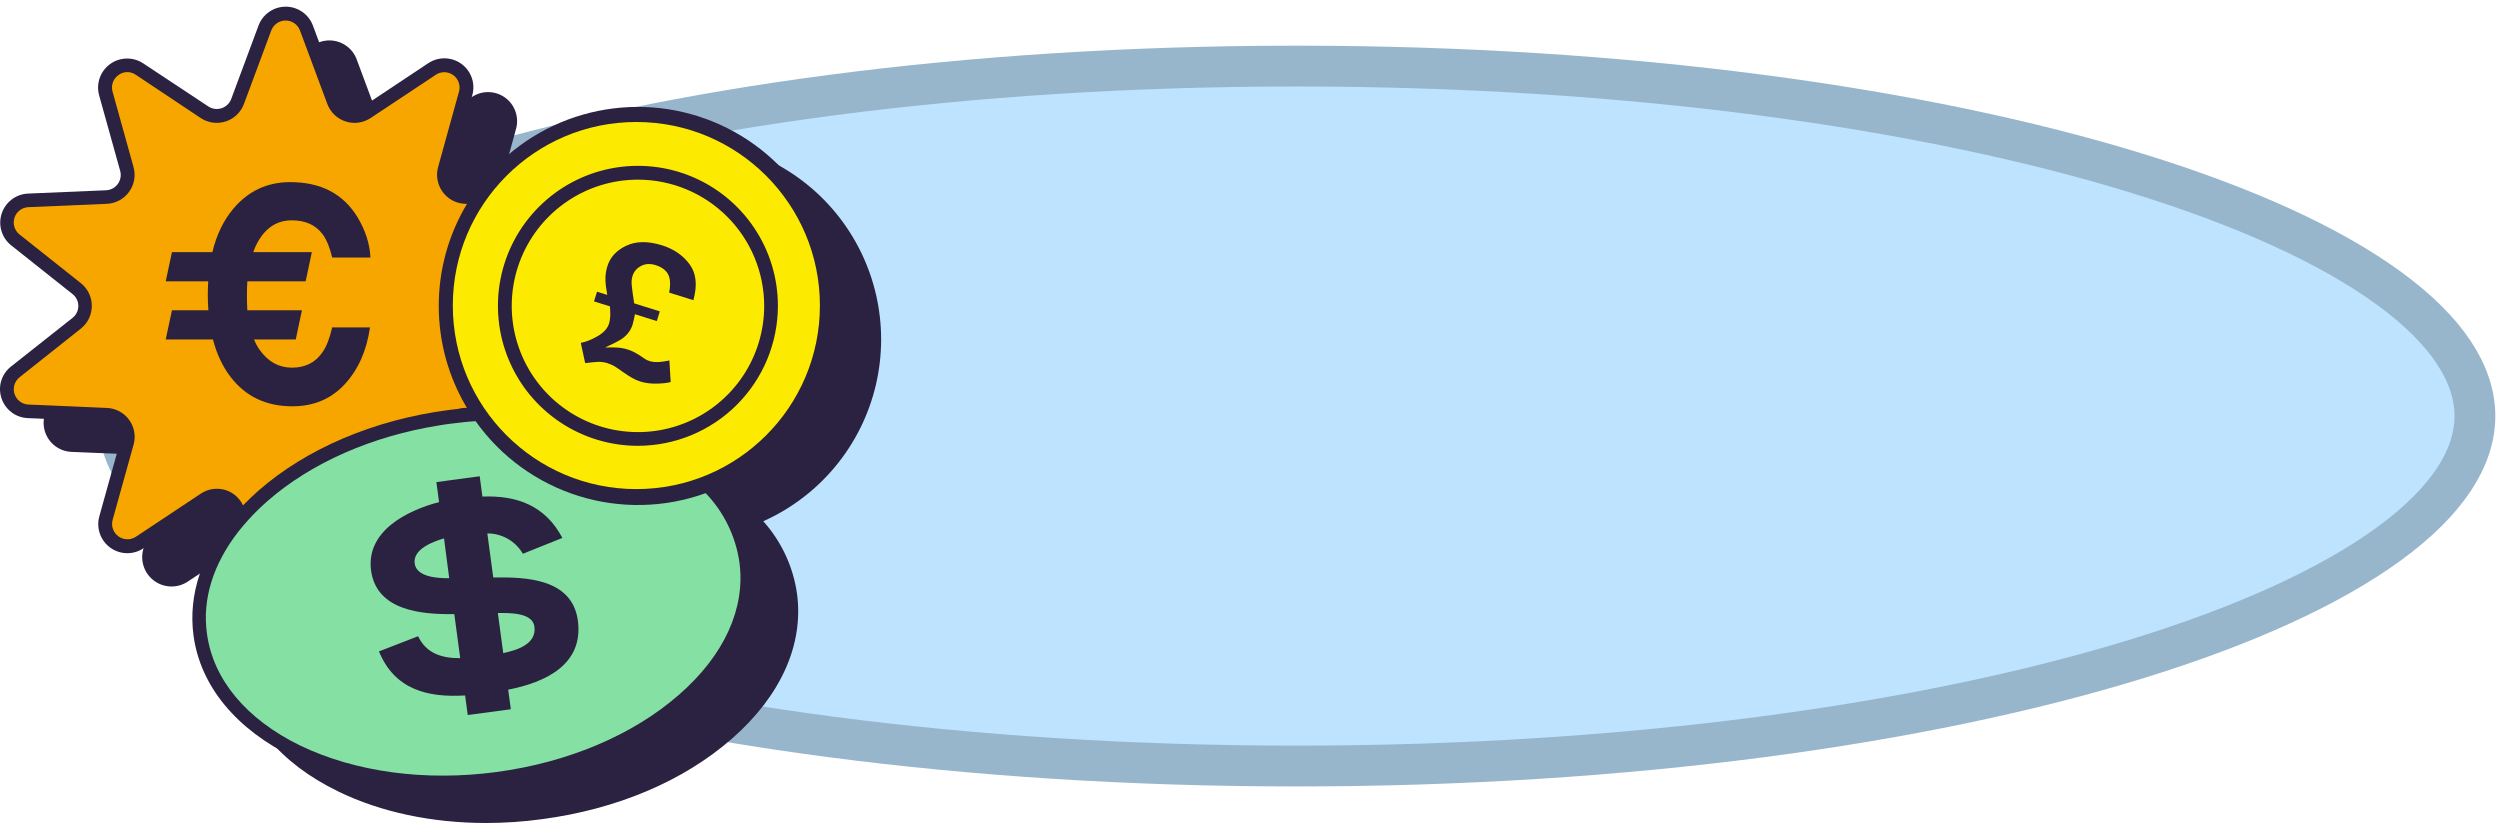
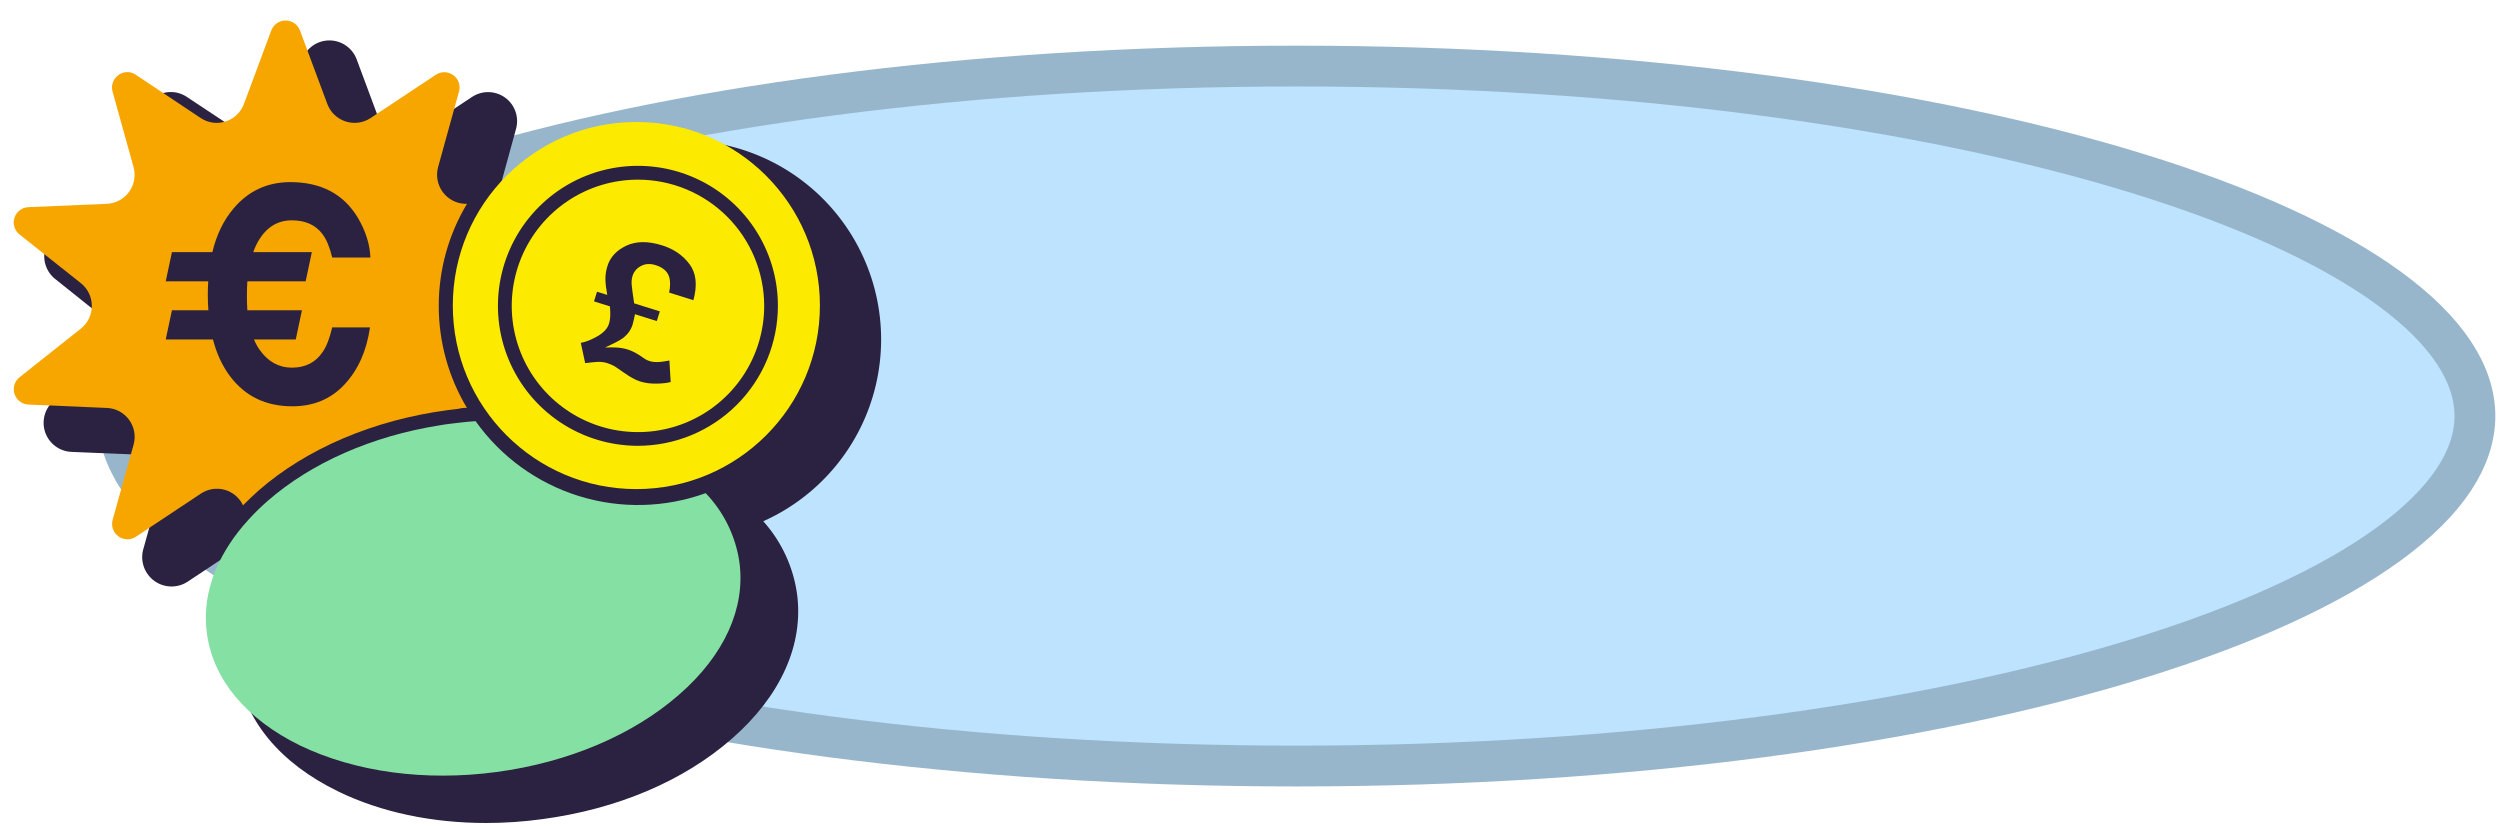
<svg xmlns="http://www.w3.org/2000/svg" width="245" height="81" viewBox="0 0 245 81" fill="none">
  <path d="M242.542 40.773C242.542 44.843 239.868 49.096 234.129 53.288C228.433 57.448 220.062 61.279 209.539 64.53C188.516 71.025 159.35 75.072 127.048 75.072C94.746 75.072 65.581 71.025 44.558 64.53C34.034 61.279 25.664 57.448 19.968 53.288C14.229 49.096 11.555 44.843 11.555 40.773C11.555 36.705 14.229 32.451 19.968 28.259C25.664 24.099 34.034 20.268 44.558 17.017C65.581 10.522 94.746 6.475 127.048 6.475C159.35 6.475 188.516 10.522 209.539 17.017C220.062 20.268 228.433 24.099 234.129 28.259C239.868 32.451 242.542 36.705 242.542 40.773Z" fill="#BDE3FF" stroke="#97B6CC" stroke-width="4" />
  <path d="M74.8 51.081C76.586 53.073 77.738 55.551 78.11 58.2C78.776 63.169 76.513 68.201 71.735 72.384C66.957 76.567 60.438 79.301 53.147 80.275C51.322 80.526 49.483 80.653 47.641 80.653C42.364 80.653 37.332 79.603 33.149 77.564C27.432 74.797 23.92 70.537 23.249 65.572C22.716 61.577 24.074 57.538 27.115 53.935L26.962 53.528C26.883 53.315 26.756 53.124 26.593 52.967C26.429 52.811 26.232 52.693 26.017 52.624C25.801 52.554 25.573 52.534 25.349 52.565C25.124 52.596 24.91 52.678 24.721 52.803L18.337 57.039C17.851 57.343 17.285 57.494 16.712 57.474C16.139 57.454 15.585 57.263 15.121 56.926C14.657 56.589 14.304 56.121 14.108 55.582C13.912 55.043 13.881 54.458 14.02 53.902L16.082 46.515C16.143 46.295 16.151 46.063 16.107 45.84C16.063 45.616 15.967 45.405 15.828 45.224C15.694 45.041 15.521 44.89 15.321 44.783C15.121 44.676 14.899 44.615 14.672 44.605L6.997 44.284C6.418 44.259 5.86 44.057 5.398 43.706C4.936 43.354 4.592 42.87 4.413 42.319C4.234 41.767 4.227 41.173 4.394 40.618C4.561 40.062 4.893 39.571 5.347 39.209L11.353 34.441C11.53 34.3 11.672 34.122 11.771 33.918C11.869 33.715 11.92 33.492 11.92 33.266C11.92 33.04 11.869 32.817 11.771 32.614C11.672 32.41 11.53 32.231 11.353 32.091L5.386 27.323C4.939 26.959 4.613 26.469 4.45 25.917C4.288 25.364 4.296 24.776 4.475 24.228C4.654 23.681 4.994 23.201 5.451 22.85C5.908 22.5 6.461 22.297 7.036 22.267L14.711 21.945C14.932 21.927 15.147 21.86 15.34 21.75C15.533 21.64 15.7 21.489 15.828 21.308C15.962 21.124 16.053 20.913 16.093 20.689C16.133 20.465 16.121 20.236 16.058 20.017L13.996 12.635C13.839 12.075 13.858 11.481 14.051 10.933C14.243 10.385 14.599 9.909 15.07 9.57C15.538 9.223 16.102 9.031 16.683 9.019C17.265 9.007 17.836 9.176 18.318 9.503L24.702 13.733C24.891 13.859 25.105 13.941 25.329 13.972C25.554 14.003 25.782 13.983 25.997 13.913C26.213 13.843 26.41 13.726 26.574 13.569C26.737 13.413 26.863 13.221 26.942 13.009L29.614 5.814C29.817 5.27 30.182 4.801 30.659 4.47C31.136 4.138 31.703 3.961 32.284 3.961C32.864 3.961 33.431 4.138 33.908 4.47C34.386 4.801 34.75 5.27 34.953 5.814L37.63 13.009C37.709 13.221 37.836 13.412 38 13.568C38.163 13.724 38.36 13.841 38.575 13.91C38.791 13.98 39.019 14 39.243 13.97C39.467 13.939 39.681 13.858 39.87 13.733L46.254 9.503C46.737 9.181 47.308 9.014 47.888 9.026C48.469 9.037 49.032 9.226 49.502 9.567C49.972 9.908 50.327 10.385 50.518 10.934C50.709 11.482 50.728 12.076 50.571 12.635L48.542 20.017C48.479 20.235 48.467 20.465 48.506 20.688C48.545 20.912 48.635 21.124 48.768 21.308C48.902 21.489 49.075 21.64 49.274 21.747C49.473 21.854 49.693 21.915 49.919 21.926L50.917 21.965C52.654 19.517 54.933 17.503 57.575 16.08C60.218 14.656 63.153 13.862 66.153 13.757C69.153 13.653 72.136 14.242 74.871 15.478C77.606 16.714 80.019 18.564 81.923 20.885C83.826 23.206 85.169 25.934 85.847 28.858C86.524 31.782 86.518 34.823 85.829 37.745C85.14 40.666 83.786 43.389 81.873 45.702C79.96 48.015 77.54 49.856 74.8 51.081Z" fill="#2B2140" />
-   <path d="M78.261 18.472C80.703 21.809 82.021 25.836 82.026 29.971C82.026 33.734 80.94 37.417 78.898 40.577C76.856 43.737 73.944 46.241 70.514 47.787C72.296 49.779 73.449 52.254 73.829 54.9C74.491 59.865 72.246 64.906 67.449 69.089C62.743 73.2 56.148 76.016 48.866 76.975C47.04 77.226 45.198 77.353 43.355 77.354C38.354 77.424 33.401 76.368 28.863 74.265C23.146 71.497 19.634 67.243 18.963 62.273C18.43 58.277 19.788 54.234 22.829 50.636L22.676 50.228C22.598 50.016 22.472 49.824 22.309 49.667C22.146 49.51 21.95 49.392 21.735 49.321C21.52 49.251 21.291 49.231 21.067 49.261C20.843 49.292 20.629 49.373 20.44 49.499L14.051 53.739C13.567 54.06 12.996 54.225 12.415 54.212C11.834 54.199 11.271 54.009 10.802 53.667C10.332 53.325 9.978 52.848 9.787 52.3C9.596 51.751 9.578 51.157 9.734 50.598L11.792 43.215C11.855 42.996 11.868 42.765 11.829 42.541C11.79 42.316 11.7 42.103 11.567 41.918C11.433 41.733 11.259 41.581 11.058 41.473C10.857 41.365 10.633 41.305 10.405 41.297L2.731 40.975C2.152 40.954 1.593 40.755 1.131 40.406C0.668 40.056 0.324 39.574 0.145 39.023C-0.039 38.472 -0.048 37.878 0.119 37.322C0.287 36.767 0.623 36.276 1.08 35.919L7.11 31.151C7.288 31.01 7.431 30.831 7.529 30.627C7.627 30.422 7.677 30.198 7.676 29.971C7.674 29.744 7.62 29.52 7.518 29.317C7.416 29.114 7.268 28.938 7.086 28.801L1.08 24.033C0.633 23.671 0.305 23.182 0.141 22.631C-0.023 22.079 -0.017 21.491 0.16 20.943C0.336 20.395 0.675 19.914 1.13 19.562C1.585 19.21 2.137 19.005 2.711 18.972L10.386 18.646C10.614 18.638 10.837 18.577 11.039 18.47C11.24 18.362 11.414 18.21 11.548 18.025C11.681 17.84 11.771 17.627 11.81 17.402C11.849 17.177 11.836 16.947 11.773 16.727L9.715 9.345C9.56 8.786 9.58 8.193 9.771 7.645C9.962 7.097 10.316 6.621 10.786 6.28C11.255 5.939 11.818 5.749 12.398 5.737C12.978 5.724 13.548 5.888 14.032 6.208L20.421 10.434C20.61 10.558 20.824 10.637 21.048 10.667C21.272 10.697 21.499 10.676 21.714 10.606C21.928 10.536 22.125 10.419 22.288 10.263C22.451 10.107 22.577 9.916 22.657 9.705L25.333 2.51C25.535 1.965 25.899 1.495 26.376 1.164C26.852 0.832 27.419 0.654 28 0.654C28.581 0.654 29.148 0.832 29.625 1.164C30.101 1.495 30.465 1.965 30.667 2.51L33.344 9.705C33.424 9.916 33.551 10.107 33.715 10.263C33.88 10.419 34.077 10.537 34.292 10.607C34.507 10.676 34.735 10.697 34.96 10.667C35.184 10.637 35.399 10.558 35.589 10.434L41.968 6.194C42.452 5.871 43.023 5.704 43.604 5.716C44.185 5.727 44.749 5.917 45.22 6.258C45.69 6.6 46.044 7.078 46.235 7.627C46.425 8.177 46.443 8.771 46.285 9.331L44.232 16.713C44.169 16.932 44.156 17.162 44.195 17.387C44.233 17.611 44.323 17.824 44.456 18.009C44.589 18.194 44.762 18.346 44.963 18.454C45.164 18.562 45.386 18.623 45.614 18.632L46.612 18.67C49.011 15.302 52.418 12.783 56.342 11.477C60.265 10.17 64.502 10.144 68.442 11.401C72.382 12.658 75.82 15.134 78.261 18.472Z" fill="#2B2140" />
  <circle cx="62.363" cy="29.943" r="17.988" fill="#FCEA00" />
  <path d="M42.998 29.971C42.994 33.492 43.947 36.948 45.756 39.968H45.559C45.342 39.975 45.127 40.008 44.917 40.064L43.909 40.189C36.628 41.148 30.032 43.968 25.327 48.084C24.789 48.564 24.291 49.044 23.816 49.523C23.642 49.153 23.39 48.824 23.077 48.561C22.765 48.297 22.398 48.105 22.004 47.996C21.609 47.888 21.196 47.867 20.792 47.935C20.389 48.002 20.005 48.156 19.666 48.386L13.287 52.622C13.031 52.781 12.734 52.86 12.433 52.848C12.132 52.837 11.842 52.736 11.599 52.557C11.357 52.379 11.173 52.133 11.072 51.849C10.971 51.566 10.957 51.258 11.032 50.967L13.09 43.58C13.207 43.167 13.228 42.733 13.152 42.31C13.076 41.888 12.906 41.488 12.653 41.142C12.4 40.795 12.072 40.51 11.694 40.308C11.315 40.106 10.895 39.993 10.466 39.978L2.791 39.647C2.485 39.634 2.19 39.529 1.945 39.344C1.701 39.159 1.519 38.903 1.424 38.612C1.329 38.321 1.325 38.007 1.414 37.713C1.502 37.42 1.678 37.16 1.918 36.97L7.919 32.207C8.256 31.941 8.527 31.602 8.714 31.215C8.901 30.829 8.998 30.405 8.998 29.976C8.998 29.547 8.901 29.124 8.714 28.737C8.527 28.351 8.256 28.012 7.919 27.746L1.918 22.983C1.677 22.793 1.499 22.534 1.409 22.24C1.319 21.946 1.322 21.631 1.417 21.339C1.511 21.047 1.694 20.79 1.938 20.605C2.183 20.419 2.479 20.313 2.787 20.301L10.461 19.975C10.89 19.957 11.309 19.843 11.688 19.641C12.066 19.438 12.393 19.153 12.646 18.806C12.898 18.459 13.069 18.059 13.145 17.637C13.221 17.215 13.201 16.781 13.085 16.368L11.032 8.986C10.946 8.69 10.954 8.375 11.056 8.084C11.157 7.793 11.347 7.542 11.598 7.364C11.842 7.176 12.141 7.071 12.449 7.065C12.757 7.059 13.059 7.152 13.311 7.331L19.666 11.566C20.024 11.803 20.43 11.957 20.855 12.015C21.28 12.073 21.713 12.034 22.121 11.901C22.529 11.768 22.901 11.545 23.21 11.247C23.52 10.95 23.758 10.587 23.907 10.185L26.583 2.99C26.69 2.702 26.882 2.454 27.134 2.279C27.385 2.104 27.685 2.01 27.991 2.01C28.298 2.01 28.597 2.104 28.849 2.279C29.101 2.454 29.293 2.702 29.399 2.99L32.076 10.185C32.225 10.587 32.464 10.95 32.774 11.248C33.084 11.545 33.456 11.768 33.865 11.901C34.273 12.034 34.706 12.073 35.131 12.015C35.556 11.957 35.963 11.803 36.321 11.566L42.705 7.331C42.96 7.159 43.261 7.07 43.568 7.076C43.875 7.082 44.173 7.182 44.421 7.362C44.669 7.543 44.856 7.796 44.956 8.086C45.056 8.376 45.064 8.69 44.979 8.986L42.936 16.368C42.821 16.782 42.802 17.216 42.879 17.639C42.956 18.061 43.127 18.461 43.38 18.808C43.634 19.155 43.962 19.44 44.341 19.642C44.72 19.844 45.14 19.958 45.569 19.975H45.766C43.952 22.994 42.996 26.45 42.998 29.971Z" fill="#F7A600" />
  <path d="M66.542 68.082C62.038 72.025 55.687 74.716 48.669 75.656C41.651 76.596 34.816 75.656 29.429 73.07C24.153 70.499 20.886 66.604 20.282 62.1C19.802 58.709 20.905 55.255 23.357 52.104C23.668 51.706 23.999 51.312 24.354 50.928C24.937 50.285 25.557 49.677 26.211 49.106C30.499 45.355 36.456 42.736 43.066 41.685C43.402 41.623 43.743 41.575 44.088 41.532C44.434 41.488 44.822 41.436 45.187 41.402C45.666 41.349 46.108 41.306 46.563 41.277H46.611C49.082 44.756 52.624 47.328 56.696 48.602C60.767 49.875 65.144 49.779 69.156 48.329C70.937 50.181 72.092 52.545 72.461 55.087C73.075 59.592 70.993 64.211 66.542 68.082Z" fill="#85E0A3" />
  <path d="M62.52 43.69C59.807 43.691 57.154 42.887 54.897 41.38C52.64 39.873 50.881 37.73 49.842 35.223C48.803 32.716 48.531 29.957 49.06 27.296C49.589 24.634 50.896 22.189 52.815 20.27C54.734 18.351 57.179 17.044 59.84 16.515C62.502 15.986 65.261 16.258 67.768 17.297C70.275 18.336 72.417 20.095 73.924 22.352C75.432 24.609 76.236 27.262 76.234 29.976C76.23 33.611 74.783 37.096 72.212 39.667C69.641 42.238 66.156 43.684 62.52 43.69ZM62.52 17.605C60.074 17.605 57.682 18.33 55.648 19.689C53.613 21.049 52.028 22.981 51.091 25.241C50.155 27.502 49.91 29.989 50.387 32.389C50.865 34.789 52.043 36.993 53.773 38.723C55.503 40.453 57.707 41.632 60.107 42.109C62.507 42.586 64.994 42.341 67.255 41.405C69.515 40.468 71.447 38.883 72.807 36.849C74.166 34.814 74.891 32.422 74.891 29.976C74.888 26.696 73.583 23.551 71.264 21.232C68.945 18.913 65.8 17.608 62.52 17.605Z" fill="#2B2140" />
-   <path d="M49.802 67.588L50.061 69.507L45.84 70.073L45.581 68.154C41.883 68.379 38.669 67.569 37.139 63.837L40.976 62.35C41.772 64.053 43.346 64.518 45.101 64.499L44.521 60.182C41.364 60.225 36.913 59.879 36.366 55.922C35.843 52.051 39.892 50.022 43.029 49.206L42.765 47.245L47.01 46.674L47.274 48.664C50.69 48.53 53.448 49.566 55.112 52.718L51.241 54.267C50.887 53.658 50.378 53.154 49.767 52.804C49.156 52.455 48.463 52.273 47.759 52.276L48.339 56.594C51.601 56.536 56.081 56.714 56.633 60.829C57.203 65.161 53.404 66.878 49.802 67.588ZM43.514 52.761C42.477 53.063 40.468 53.792 40.635 55.198C40.803 56.603 42.995 56.666 44.022 56.666L43.514 52.761ZM48.79 60.076L49.318 64.005C50.656 63.717 52.603 63.132 52.373 61.405C52.186 59.999 49.845 60.071 48.795 60.076H48.79Z" fill="#2B2140" />
  <path d="M20.422 30.406C20.383 29.932 20.364 29.433 20.364 28.911C20.364 28.456 20.378 28.009 20.407 27.573H16.242L16.85 24.711H20.812C21.217 23.012 21.907 21.588 22.881 20.439C24.337 18.712 26.193 17.848 28.449 17.848C31.457 17.848 33.66 19.006 35.058 21.322C35.83 22.622 36.244 23.928 36.302 25.238H32.556C32.315 24.231 32.002 23.472 31.616 22.959C30.941 22.048 29.934 21.592 28.593 21.592C27.234 21.592 26.159 22.238 25.368 23.529C25.156 23.88 24.973 24.274 24.819 24.711H30.56L29.953 27.573H24.24C24.211 28.019 24.197 28.489 24.197 28.982C24.197 29.485 24.211 29.96 24.24 30.406H29.591L28.984 33.268H24.891C25.045 33.638 25.228 33.975 25.441 34.279C26.27 35.447 27.326 36.031 28.608 36.031C29.919 36.031 30.917 35.527 31.602 34.521C31.987 33.98 32.306 33.169 32.556 32.086H36.259C35.931 34.374 35.102 36.235 33.771 37.668C32.441 39.101 30.734 39.818 28.651 39.818C26.077 39.818 24.052 38.85 22.577 36.913C21.805 35.898 21.237 34.683 20.87 33.268H16.242L16.85 30.406H20.422Z" fill="#2B2140" />
  <path d="M59.289 34.055C59.808 34.038 60.186 34.039 60.424 34.058C60.809 34.079 61.171 34.143 61.509 34.249C61.72 34.315 61.919 34.396 62.107 34.492C62.301 34.59 62.502 34.706 62.711 34.84L63.035 35.062C63.177 35.162 63.298 35.237 63.398 35.287C63.505 35.333 63.597 35.368 63.673 35.392C63.942 35.476 64.28 35.502 64.689 35.469C64.925 35.45 65.229 35.403 65.6 35.327L65.727 37.439C65.376 37.534 64.911 37.586 64.33 37.596C63.749 37.606 63.216 37.535 62.731 37.383C62.474 37.303 62.215 37.187 61.954 37.037C61.693 36.888 61.415 36.71 61.12 36.506L60.67 36.189C60.475 36.053 60.313 35.947 60.184 35.869C59.964 35.751 59.731 35.653 59.486 35.576C59.223 35.494 58.924 35.456 58.588 35.462C58.367 35.473 57.953 35.514 57.347 35.584L56.919 33.601C57.409 33.512 57.955 33.296 58.557 32.952C59.16 32.602 59.536 32.193 59.682 31.725C59.76 31.477 59.802 31.18 59.807 30.835C59.812 30.638 59.8 30.368 59.773 30.025L58.213 29.536L58.51 28.588L59.509 28.901C59.399 28.309 59.34 27.801 59.332 27.377C59.325 26.948 59.392 26.51 59.532 26.064C59.804 25.196 60.419 24.533 61.377 24.078C62.34 23.624 63.512 23.613 64.891 24.045C66.036 24.404 66.933 25.023 67.582 25.902C68.232 26.775 68.355 27.947 67.952 29.419L65.576 28.675C65.693 28.098 65.7 27.604 65.598 27.194C65.438 26.618 64.99 26.214 64.254 25.983C63.711 25.813 63.23 25.842 62.812 26.07C62.396 26.293 62.121 26.616 61.989 27.039C61.909 27.293 61.881 27.578 61.903 27.895C61.928 28.206 62.009 28.817 62.147 29.728L64.662 30.516L64.365 31.464L62.227 30.794C62.181 31.021 62.141 31.21 62.107 31.36C62.078 31.513 62.041 31.662 61.995 31.809C61.825 32.35 61.499 32.799 61.015 33.156C60.709 33.376 60.133 33.675 59.289 34.055Z" fill="#2B2140" />
</svg>